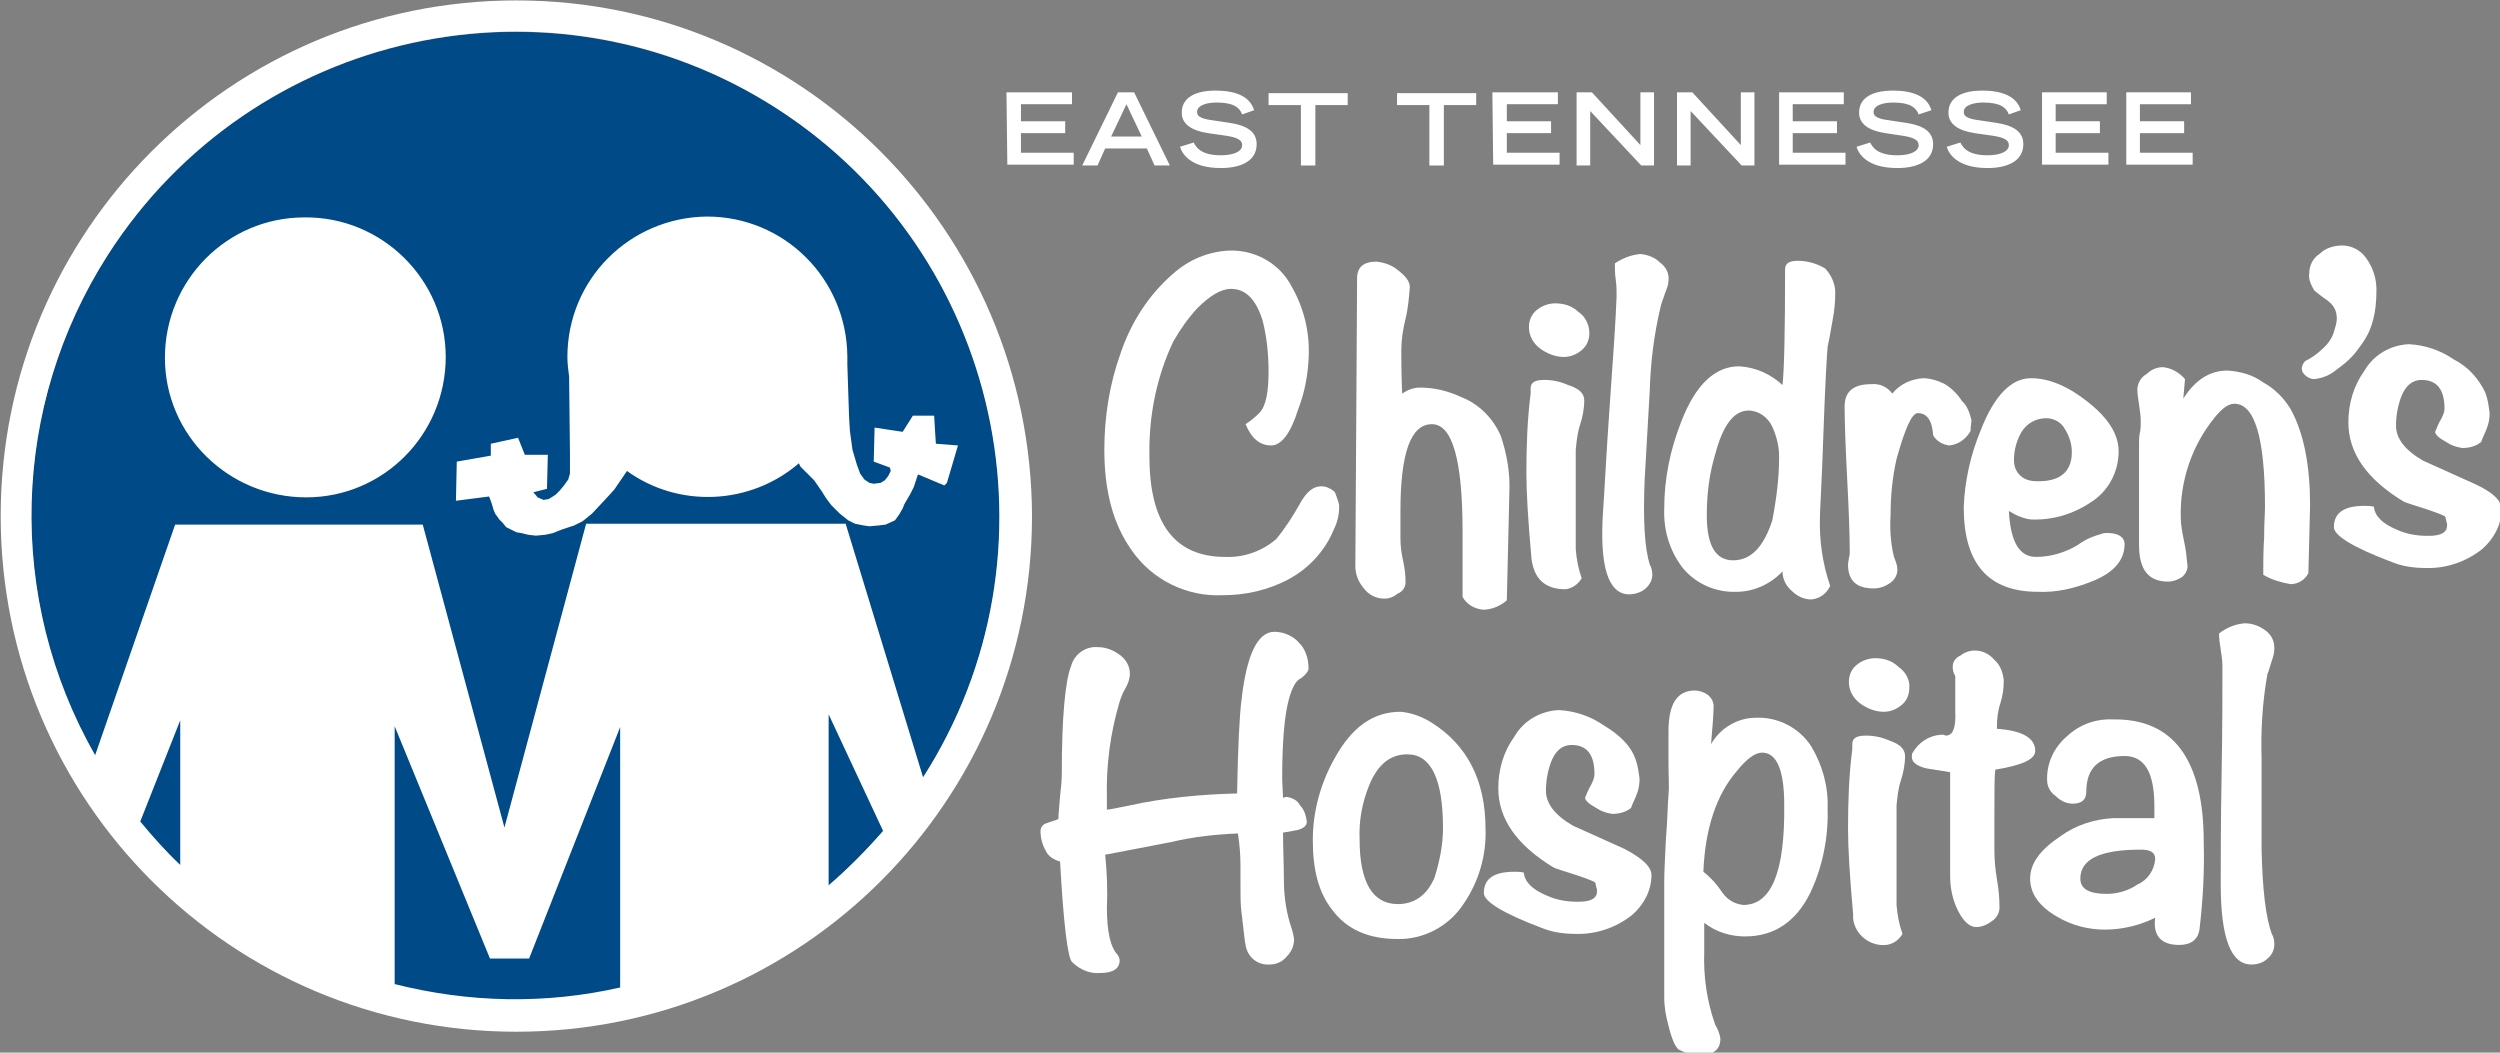
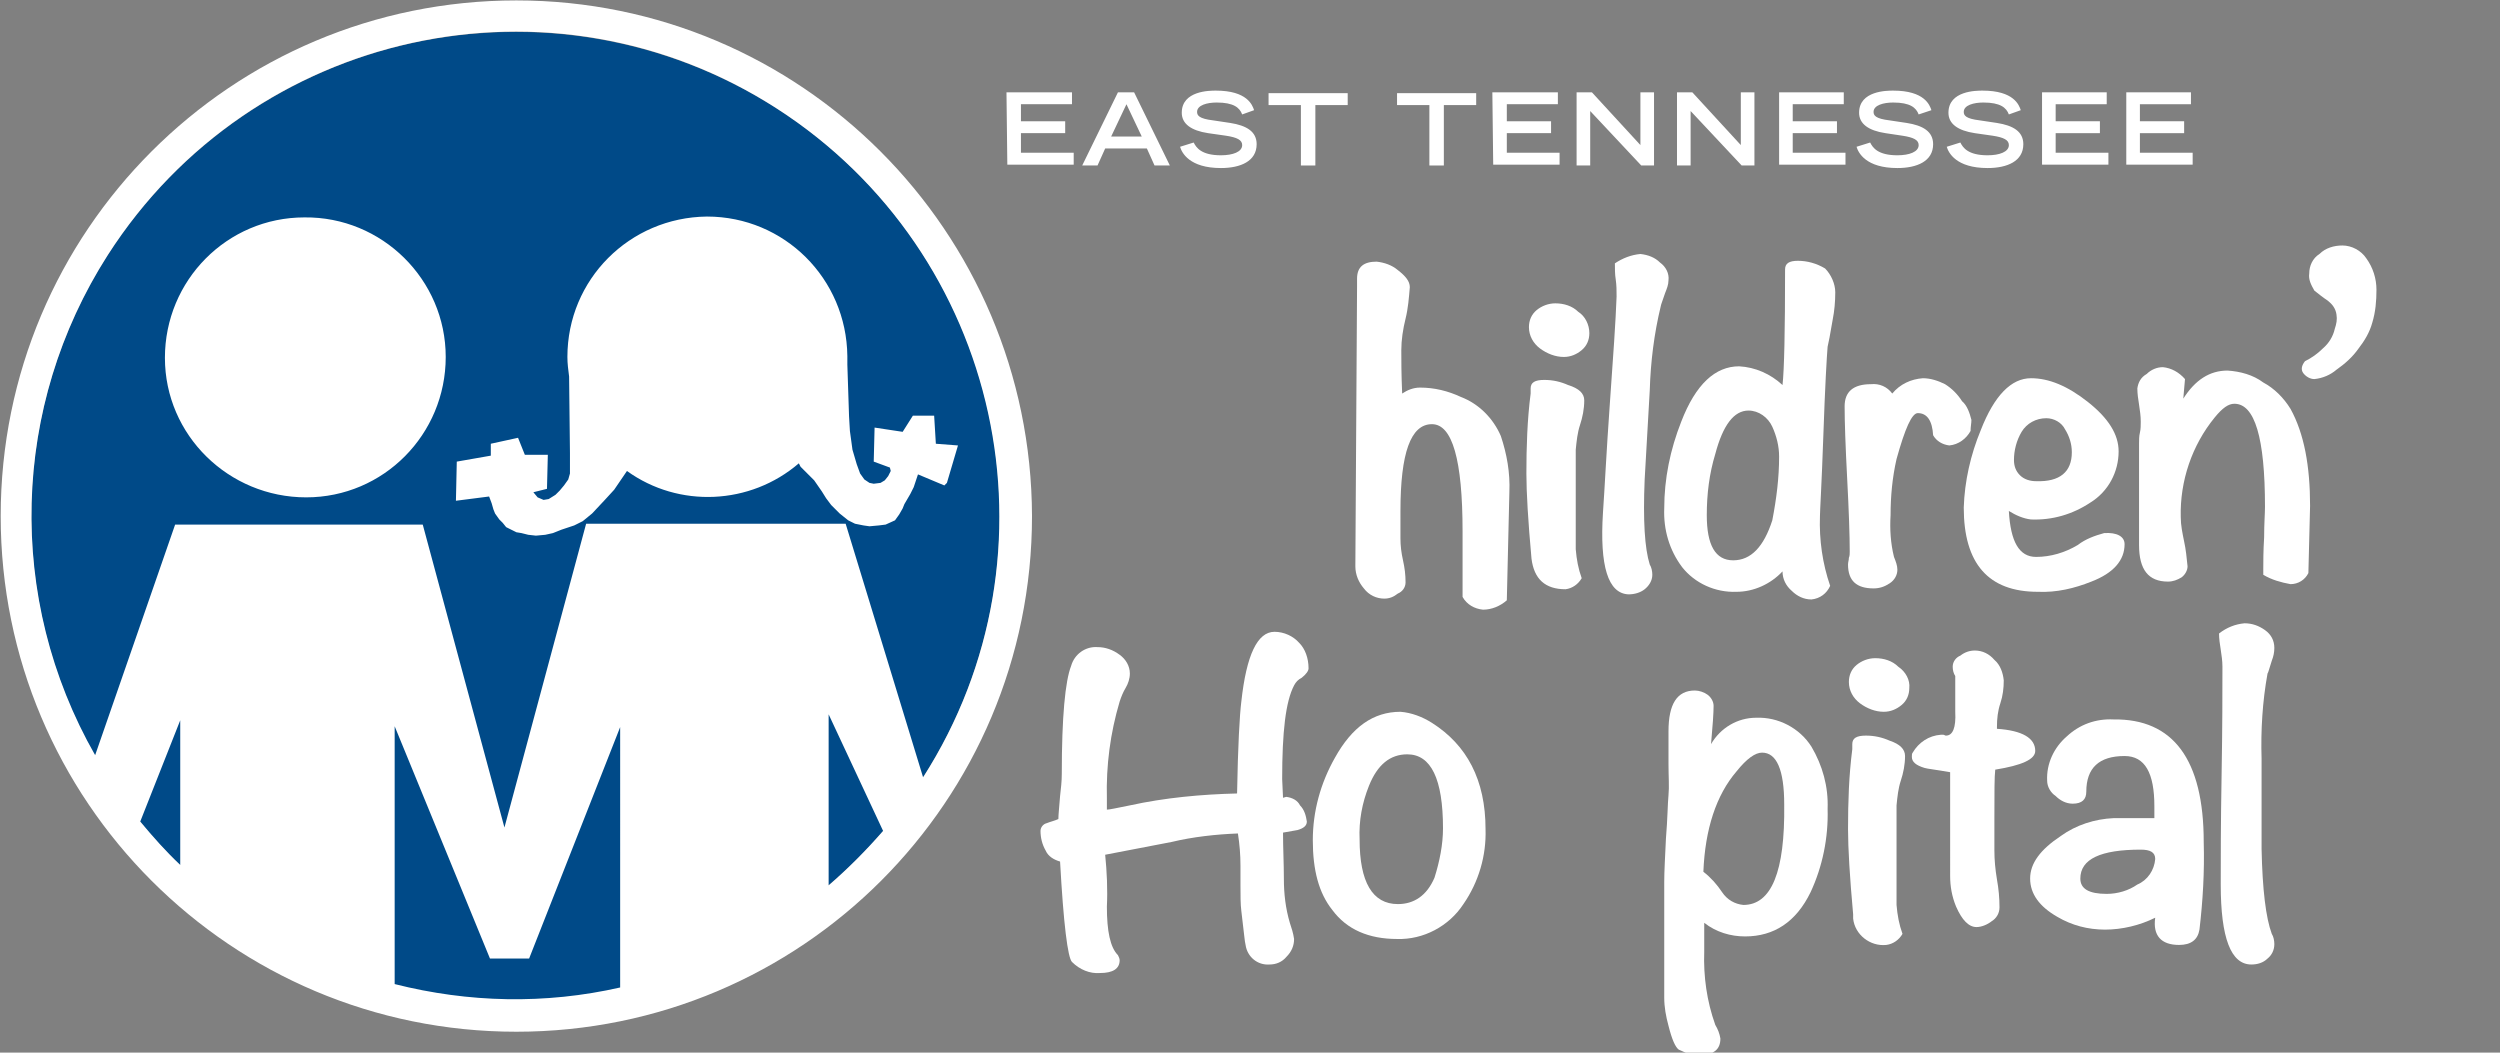
<svg xmlns="http://www.w3.org/2000/svg" version="1.1" id="Layer_1" x="0px" y="0px" viewBox="0 0 293.8 123.7" style="enable-background:new 0 0 293.8 123.7;" xml:space="preserve">
  <rect x="0" y="0" width="293.8" height="123.7" fill="#808080" stroke="none" />
  <style type="text/css">
	.st0{fill:#004A88;}
	.st1{fill:#FFFFFF;}
</style>
  <g id="Group_2169_1_" transform="translate(23.681 12.249)">
    <ellipse id="Ellipse_1_4_" class="st0" cx="36.9" cy="48.4" rx="56.9" ry="56.9" />
    <path id="Path_749_1_" class="st1" d="M130.1,66.3c0,0.3-0.3,0.7-0.8,1.1c-0.4,0.2-0.7,0.5-0.9,0.9c-1,1.9-1.4,5.5-1.4,11l0.1,2.2   c0.1,0,0.3-0.1,0.4-0.1c0.7,0.1,1.3,0.4,1.6,1c0.5,0.5,0.7,1.2,0.8,1.9c0,0.5-0.4,0.8-1.1,1c-0.6,0.1-1.1,0.2-1.7,0.3   c0,1.8,0.1,3.6,0.1,5.4c0,1.8,0.2,3.5,0.7,5.2c0.2,0.6,0.4,1.2,0.5,1.9c0,0.8-0.3,1.5-0.9,2.1c-0.5,0.6-1.2,0.9-2,0.9   c-1.4,0.1-2.6-0.9-2.8-2.3c-0.1-0.3-0.2-1.6-0.5-4c-0.1-0.8-0.1-1.8-0.1-3v-2.3c0-1.3-0.1-2.5-0.3-3.8c-2.6,0.1-5.3,0.4-7.8,1   c-2.6,0.5-5.2,1-7.8,1.5c0.2,2,0.3,4.1,0.2,6.1c0,2.9,0.4,4.8,1.3,5.7c0.1,0.2,0.2,0.4,0.2,0.6c0,1-0.8,1.5-2.3,1.5   c-1.2,0.1-2.4-0.4-3.3-1.3c-0.5-0.5-1-4.5-1.4-11.8c-0.7-0.2-1.4-0.6-1.7-1.3c-0.4-0.7-0.6-1.5-0.6-2.3c0-0.4,0.3-0.8,0.7-0.9   c0.5-0.2,1-0.3,1.4-0.5c0-0.5,0.1-1.4,0.2-2.7c0.1-0.9,0.2-1.7,0.2-2.6c0-6.7,0.4-10.9,1.1-12.7c0.4-1.4,1.7-2.3,3.1-2.2   c0.9,0,1.8,0.3,2.6,0.9c0.7,0.5,1.2,1.3,1.2,2.2c0,0.6-0.2,1.2-0.5,1.7c-0.3,0.5-0.5,1-0.7,1.6c-1.1,3.7-1.6,7.5-1.5,11.4v1.3   c0.3,0,1.2-0.2,2.7-0.5c4.1-0.9,8.4-1.3,12.6-1.4c0.1-5.6,0.3-9.2,0.5-10.8c0.6-5.5,1.9-8.2,3.9-8.2c1.1,0,2.2,0.5,2.9,1.3   C129.7,64,130.1,65.1,130.1,66.3" />
    <path id="Path_750_1_" class="st1" d="M150.9,85.2c0.1,3.1-0.8,6.2-2.6,8.8c-1.7,2.6-4.7,4.2-7.8,4.1c-3.3,0-5.9-1.1-7.6-3.4   c-1.6-2-2.3-4.7-2.3-8.2c0-3.4,0.9-6.7,2.6-9.7c2-3.6,4.5-5.4,7.7-5.4c1.3,0.1,2.6,0.6,3.7,1.3C148.7,75.3,150.9,79.4,150.9,85.2    M145.9,85.1c0-5.8-1.4-8.7-4.2-8.7c-2,0-3.5,1.2-4.5,3.7c-0.8,2-1.2,4.1-1.1,6.3c0,5,1.5,7.6,4.5,7.6c1.9,0,3.4-1,4.3-3.1   C145.5,89,145.9,87,145.9,85.1" />
-     <path id="Path_751_1_" class="st1" d="M170.4,90.6c0,1.8-0.9,3.5-2.3,4.7c-1.9,1.5-4.3,2.3-6.7,2.2c-1.3,0-2.7-0.2-3.9-0.7   c-4.5-1.7-6.8-3.1-6.8-4.1c0-1.7,1.2-2.5,3.6-2.5c0.4,0,0.7,0,1.1,0.1c0.1,1.1,1,2,2.7,2.7c1.3,0.6,2.8,0.8,4.3,0.7   c1.1-0.1,1.6-0.5,1.6-1.2c0-0.2,0-0.3-0.1-0.5c0-0.2-0.1-0.4-0.1-0.5c0-0.1-0.7-0.4-2.2-0.9c-1.6-0.5-2.5-0.8-2.7-0.9   c-4.3-2.6-6.5-5.7-6.5-9.3c0-2.2,0.6-4.3,1.9-6.1c1.1-1.9,3.1-3,5.2-3.1c1.9,0.1,3.7,0.7,5.3,1.8c2,1.2,3.2,2.5,3.7,3.9   c0.3,0.8,0.4,1.6,0.5,2.4c0,0.6-0.1,1.2-0.3,1.7c-0.2,0.6-0.5,1.1-0.7,1.7c-0.6,0.5-1.4,0.7-2.2,0.7c-0.7-0.1-1.3-0.3-1.9-0.7   c-0.9-0.5-1.3-0.9-1.3-1.2c0.2-0.5,0.4-1,0.7-1.5c0.2-0.4,0.4-0.8,0.4-1.3c0-2.3-0.9-3.4-2.7-3.4c-1.1,0-1.9,0.7-2.4,2   c-0.4,1.1-0.6,2.2-0.6,3.4c0,1.5,1.1,2.9,3.2,4.1c2,0.9,4,1.8,6,2.7C169.3,88.6,170.4,89.6,170.4,90.6" />
    <path id="Path_752_1_" class="st1" d="M191.1,82.8c0.1,3.4-0.6,6.8-2,9.8c-1.7,3.5-4.3,5.2-7.7,5.2c-1.7,0-3.4-0.5-4.8-1.6v3.4   c-0.1,2.9,0.3,5.8,1.3,8.6c0.3,0.5,0.5,1,0.6,1.6c0,1.3-0.8,1.9-2.3,1.9c-0.9,0.1-1.8-0.2-2.6-0.6c-0.4-0.3-0.8-1.2-1.2-2.8   c-0.3-1.1-0.5-2.2-0.5-3.3V91.4c0-1.2,0.1-3,0.2-5.1c0.2-2.4,0.2-4.1,0.3-5.1s0-2.2,0-3.7v-3.8c0-3.2,1-4.8,3.1-4.8   c0.5,0,1.1,0.2,1.5,0.5c0.4,0.3,0.7,0.8,0.7,1.3c0,0.8-0.1,2.3-0.3,4.5c1.1-1.9,3.1-3.1,5.3-3.1c2.6-0.1,5.1,1.2,6.5,3.4   C190.5,77.7,191.2,80.2,191.1,82.8 M186,82.3c0-4.1-0.9-6.1-2.6-6.1c-0.8,0-1.8,0.7-3,2.2c-2.4,2.8-3.7,6.8-3.9,11.8   c0.9,0.7,1.6,1.5,2.2,2.4c0.6,0.9,1.5,1.4,2.5,1.5C184.5,94.1,186.1,90.2,186,82.3" />
    <path id="Path_753_1_" class="st1" d="M200.2,76.6c0,1-0.2,2-0.5,2.9c-0.3,0.9-0.4,1.9-0.5,2.9v11.7c0.1,1.2,0.3,2.3,0.7,3.4   c-0.4,0.7-1.1,1.2-1.9,1.3c-1.9,0.2-3.7-1.2-3.9-3.1c0-0.2,0-0.3,0-0.5c-0.4-4.4-0.6-7.8-0.6-10c0-3.2,0.1-6.3,0.5-9.4v-0.6   c0-0.7,0.5-1,1.6-1c1,0,1.9,0.2,2.8,0.6C199.6,75.2,200.2,75.8,200.2,76.6 M200.7,68.6c0,0.8-0.3,1.5-0.9,2   c-0.6,0.5-1.3,0.8-2.1,0.8c-1,0-2-0.4-2.8-1c-0.8-0.6-1.3-1.5-1.3-2.5c0-0.8,0.3-1.5,0.9-2c0.6-0.5,1.4-0.8,2.2-0.8   c1,0,2,0.3,2.7,1C200.3,66.7,200.8,67.7,200.7,68.6" />
    <path id="Path_754_1_" class="st1" d="M215.5,76c0,1-1.6,1.7-4.7,2.2c-0.1,0.8-0.1,2.7-0.1,5.7v3.8c0,1.1,0.1,2.2,0.3,3.4   c0.2,1.1,0.3,2.2,0.3,3.3c0,0.7-0.4,1.3-0.9,1.6c-0.5,0.4-1.2,0.7-1.8,0.7c-0.9,0-1.7-0.8-2.4-2.4c-0.5-1.2-0.7-2.4-0.7-3.6V78.5   c-1.7-0.3-2.7-0.4-3-0.5c-1-0.3-1.5-0.7-1.5-1.3c0-0.2,0-0.4,0.1-0.5c0.7-1.2,1.9-2,3.3-2.1h0.3c0.1,0,0.2,0.1,0.3,0.1   c0.8,0,1.2-0.9,1.1-2.8v-4.2c-0.2-0.3-0.3-0.7-0.3-1.1c0-0.6,0.4-1.1,0.9-1.3c0.5-0.4,1.1-0.6,1.7-0.6c0.9,0,1.7,0.4,2.3,1.1   c0.7,0.6,1,1.5,1.1,2.4c0,0.9-0.1,1.8-0.4,2.7c-0.3,0.9-0.4,1.8-0.4,2.8v0.2C214,73.6,215.5,74.5,215.5,76" />
    <path id="Path_755_1_" class="st1" d="M235.3,86.7c0.1,3.5-0.1,6.9-0.5,10.3c-0.2,1.2-1,1.8-2.4,1.8c-2.1,0-3.1-1.1-2.8-3.2   c-1.8,0.9-3.9,1.4-5.9,1.4c-2,0-3.9-0.5-5.6-1.5c-2.1-1.2-3.2-2.7-3.2-4.5c0-1.8,1.2-3.4,3.6-5c1.8-1.3,4-2,6.2-2.1h4.8v-1.4   c0-3.9-1.1-5.9-3.5-5.9c-3,0-4.5,1.4-4.5,4.2c0,0.9-0.5,1.4-1.6,1.4c-0.8,0-1.5-0.4-2-0.9c-0.6-0.4-1-1.1-1-1.8   c-0.1-2,0.8-3.9,2.3-5.2c1.5-1.4,3.4-2.1,5.5-2C231.7,72.2,235.3,77,235.3,86.7 M229.6,88.7c0-0.8-0.6-1.1-1.7-1.1   c-4.7,0-7.1,1.1-7.1,3.4c0,1.2,1,1.8,3.1,1.8c1.3,0,2.6-0.4,3.6-1.1C228.7,91.2,229.5,90,229.6,88.7" />
    <path id="Path_756_1_" class="st1" d="M243.6,98.7c0,0.7-0.3,1.3-0.8,1.7c-0.5,0.5-1.2,0.7-1.9,0.7c-2.4,0-3.6-3.1-3.6-9.4   c0-2.8,0-7.1,0.1-12.8c0.1-5.7,0.1-9.9,0.1-12.8c0-0.7-0.1-1.3-0.2-2c-0.1-0.6-0.2-1.3-0.2-1.9c0.9-0.7,1.9-1.1,3-1.2   c0.9,0,1.7,0.3,2.4,0.8c0.7,0.5,1.1,1.2,1.1,2.1c0,0.5-0.1,1-0.3,1.5c-0.3,0.9-0.4,1.4-0.5,1.5c-0.6,3.3-0.8,6.7-0.7,10v10.6   c0.1,4.8,0.5,8.1,1.2,10C243.5,97.8,243.6,98.3,243.6,98.7" />
    <path id="Path_757_1_" class="st1" d="M94.6-1.4h7.7v1.4h-6v2h5.2v1.4h-5.2v2.3h6.2v1.4h-7.8L94.6-1.4z" />
    <path id="Path_758_1_" class="st1" d="M107.7-1.4h1.9l4.2,8.6H112l-0.9-2h-4.9l-0.9,2h-1.8L107.7-1.4z M110.5,3.8L108.7,0l-1.8,3.8   H110.5z" />
    <path id="Path_759_1_" class="st1" d="M122.3,1.2c-0.3-0.8-1-1.4-3-1.4c-1.1,0-2.3,0.3-2.3,1.1c0,0.4,0.2,0.8,1.9,1l2,0.3   c1.9,0.3,3.1,1,3.1,2.5c0,2-1.9,2.8-4.2,2.8c-3.7,0-4.6-1.8-4.8-2.5l1.6-0.5c0.3,0.6,0.9,1.5,3.2,1.5c1.4,0,2.5-0.4,2.5-1.2   c0-0.6-0.6-0.9-1.9-1.1l-2.1-0.3c-2-0.3-3.1-1.1-3.1-2.4c0-2.6,3.3-2.6,4-2.6c3.7,0,4.3,1.7,4.5,2.3L122.3,1.2z" />
    <path id="Path_760_1_" class="st1" d="M129.2,0.1h-3.8v-1.4h9.3v1.4h-3.8v7.1h-1.7L129.2,0.1z" />
    <path id="Path_761_1_" class="st1" d="M144.3,0.1h-3.8v-1.4h9.3v1.4h-3.8v7.1h-1.7V0.1z" />
    <path id="Path_762_1_" class="st1" d="M151.7-1.4h7.7v1.4h-6v2h5.2v1.4h-5.2v2.3h6.2v1.4h-7.8L151.7-1.4z" />
    <path id="Path_763_1_" class="st1" d="M161.6-1.4h1.8l5.7,6.2v-6.2h1.6v8.6h-1.5l-6-6.4v6.4h-1.6L161.6-1.4z" />
    <path id="Path_764_1_" class="st1" d="M173.4-1.4h1.8l5.7,6.2v-6.2h1.6v8.6H181l-6-6.4v6.4h-1.6L173.4-1.4z" />
    <path id="Path_765_1_" class="st1" d="M185.3-1.4h7.7v1.4h-6v2h5.2v1.4H187v2.3h6.2v1.4h-7.8V-1.4z" />
    <path id="Path_766_1_" class="st1" d="M201.8,1.2c-0.3-0.8-1-1.4-3-1.4c-1.1,0-2.3,0.3-2.3,1.1c0,0.4,0.2,0.8,1.9,1l2,0.3   c1.9,0.3,3.1,1,3.1,2.5c0,2-1.9,2.8-4.2,2.8c-3.7,0-4.6-1.8-4.8-2.5l1.6-0.5c0.3,0.6,0.9,1.5,3.2,1.5c1.4,0,2.5-0.4,2.5-1.2   c0-0.6-0.6-0.9-1.9-1.1l-2-0.3c-2-0.3-3.1-1.1-3.1-2.4c0-2.6,3.3-2.6,4-2.6c3.7,0,4.3,1.7,4.5,2.3L201.8,1.2z" />
    <path id="Path_767_1_" class="st1" d="M212.4,1.2c-0.3-0.8-1-1.4-3-1.4c-1.1,0-2.3,0.3-2.3,1.1c0,0.4,0.2,0.8,1.9,1l2,0.3   c1.9,0.3,3.1,1,3.1,2.5c0,2-1.9,2.8-4.2,2.8c-3.7,0-4.6-1.8-4.8-2.5l1.6-0.5c0.3,0.6,0.9,1.5,3.2,1.5c1.4,0,2.5-0.4,2.5-1.2   c0-0.6-0.6-0.9-1.9-1.1l-2.1-0.3c-2-0.3-3.1-1.1-3.1-2.4c0-2.6,3.3-2.6,4-2.6c3.7,0,4.3,1.7,4.5,2.3L212.4,1.2z" />
    <path id="Path_768_1_" class="st1" d="M216.2-1.4h7.7v1.4h-6v2h5.2v1.4h-5.2v2.3h6.2v1.4h-7.8V-1.4z" />
    <path id="Path_769_1_" class="st1" d="M226.1-1.4h7.7v1.4h-6v2h5.2v1.4h-5.2v2.3h6.2v1.4h-7.8V-1.4z" />
-     <path id="Path_770_1_" class="st1" d="M133.7,47.3c0,0.9-0.2,1.8-0.6,2.6c-1,2.5-2.9,4.6-5.3,5.9c-2.4,1.3-5.1,1.9-7.8,1.9   c-4.2,0.2-8.3-1.8-10.7-5.3c-2.2-3.1-3.2-7-3.2-11.8c0-3.8,0.6-7.7,1.9-11.3c1.2-3.6,3.3-6.9,6.2-9.4c1.8-1.6,4.1-2.6,6.6-2.7   c3-0.1,5.9,1.5,7.3,4.2c1.5,2.6,2.2,5.6,2,8.6c-0.1,2-0.5,4-1.2,5.8c-0.9,2.9-2,4.3-3.2,4.3c-1.3,0-2.3-0.8-3-2.5   c0.6-0.4,1.1-0.8,1.6-1.3c0.8-0.8,1.1-2.5,1.1-4.9c0-2-0.2-4-0.7-6c-0.8-2.5-2-3.7-3.7-3.7c-1.2,0-2.5,0.8-4,2.3   c-1.1,1.2-2,2.5-2.8,3.9c-2,4.2-2.9,8.9-2.8,13.5c0,7.9,3,11.8,8.9,11.8c2.2,0.1,4.4-0.7,6-2.1c1-1.2,1.9-2.6,2.7-4   c0.8-1.5,1.6-2.2,2.6-2.2c0.6,0,1.2,0.3,1.6,0.7C133.4,46.2,133.7,46.8,133.7,47.3" />
    <path id="Path_771_1_" class="st1" d="M153.4,58.3c-0.8,0.7-1.8,1.1-2.8,1.1c-1-0.1-1.9-0.6-2.4-1.5v-7.7c0-8.4-1.2-12.6-3.6-12.6   c-2.5,0-3.7,3.4-3.7,10.2V51c0,0.9,0.1,1.7,0.3,2.6c0.2,0.9,0.3,1.7,0.3,2.6c0,0.6-0.4,1.1-0.9,1.3c-0.5,0.4-1,0.6-1.6,0.6   c-0.9,0-1.8-0.4-2.4-1.2c-0.6-0.7-1-1.6-1-2.6l0.2-32.9v-0.9c0-1.4,0.8-2,2.3-2c0.9,0.1,1.8,0.4,2.5,1c0.9,0.7,1.4,1.3,1.4,2   c-0.1,1.2-0.2,2.5-0.5,3.7c-0.3,1.2-0.5,2.5-0.5,3.7c0,1.1,0,2.8,0.1,5.1c0.6-0.4,1.3-0.7,2.1-0.7c1.7,0,3.3,0.4,4.8,1.1   c2.1,0.8,3.8,2.5,4.7,4.6c0.7,2.1,1.1,4.3,1,6.6L153.4,58.3z" />
    <path id="Path_772_1_" class="st1" d="M162.5,34.8c0,1-0.2,2-0.5,2.9c-0.3,0.9-0.4,1.9-0.5,2.9v11.7c0.1,1.2,0.3,2.3,0.7,3.4   c-0.4,0.7-1.1,1.2-1.9,1.3c-2.4,0-3.7-1.2-4-3.6c-0.4-4.4-0.6-7.8-0.6-10c0-3.1,0.1-6.3,0.5-9.4v-0.6c0-0.7,0.5-1,1.6-1   c1,0,1.9,0.2,2.8,0.6C161.9,33.4,162.5,34,162.5,34.8 M163.1,26.9c0,0.8-0.3,1.5-0.9,2c-0.6,0.5-1.3,0.8-2.1,0.8c-1,0-2-0.4-2.8-1   c-0.8-0.6-1.3-1.5-1.3-2.5c0-0.8,0.3-1.5,0.9-2c0.6-0.5,1.4-0.8,2.2-0.8c1,0,2,0.3,2.7,1C162.6,24.9,163.1,25.9,163.1,26.9" />
    <path id="Path_773_1_" class="st1" d="M170.5,55.3c0,0.7-0.4,1.3-0.9,1.7c-0.5,0.4-1.2,0.6-1.9,0.6c-2.4-0.1-3.4-3.3-3-9.6   c0.2-2.8,0.4-7.1,0.8-12.7s0.7-9.9,0.8-12.7c0-0.7,0-1.3-0.1-2c-0.1-0.6-0.1-1.3-0.1-1.9c0.9-0.6,1.9-1,3-1.1   c0.9,0.1,1.7,0.4,2.3,1c0.7,0.5,1.1,1.3,1,2.1c0,0.5-0.2,1-0.4,1.5c-0.3,0.9-0.5,1.4-0.5,1.5c-0.8,3.3-1.2,6.6-1.3,9.9   c-0.4,6.8-0.6,10.4-0.6,10.5c-0.2,4.8,0,8.1,0.6,10C170.4,54.4,170.5,54.9,170.5,55.3" />
    <path id="Path_774_1_" class="st1" d="M192,22.1c0,1.1-0.1,2.2-0.3,3.2c-0.3,1.8-0.5,2.8-0.6,3.2c-0.1,1.2-0.3,4.6-0.5,10.4   s-0.4,8.9-0.4,9.5c-0.1,2.8,0.3,5.6,1.2,8.2c-0.4,0.9-1.2,1.5-2.2,1.6c-0.9,0-1.7-0.4-2.3-1c-0.7-0.6-1.1-1.4-1.1-2.3   c-1.4,1.5-3.4,2.4-5.4,2.4c-2.5,0.1-4.9-1-6.4-2.9c-1.5-2-2.2-4.4-2.1-6.9c0-3.5,0.7-6.9,2-10.2c1.7-4.4,4-6.5,6.8-6.5   c1.9,0.1,3.7,0.9,5.1,2.2c0.2-1.8,0.3-6.3,0.3-13.6c0-0.7,0.5-1,1.5-1c1.1,0,2.2,0.3,3.2,0.9C191.5,20,192,21.1,192,22.1    M185.4,41.4c0-1.2-0.3-2.4-0.8-3.5c-0.5-1.1-1.6-1.9-2.8-1.9c-1.7,0-3,1.7-3.9,5.1c-0.7,2.3-1,4.7-1,7.2c0,3.5,1,5.3,3.1,5.3   c2.1,0,3.6-1.6,4.6-4.7C185.1,46.3,185.4,43.9,185.4,41.4" />
    <path id="Path_775_1_" class="st1" d="M208,37.1c0,0.4-0.1,0.8-0.1,1.3c-0.5,0.9-1.4,1.6-2.5,1.7c-0.8-0.1-1.5-0.5-1.9-1.2   c-0.1-1.7-0.7-2.6-1.8-2.6c-0.7,0-1.5,1.8-2.5,5.4c-0.5,2.2-0.7,4.4-0.7,6.6c-0.1,1.6,0,3.3,0.4,4.9c0.2,0.5,0.4,1,0.4,1.5   c0,0.6-0.3,1.2-0.9,1.6c-0.6,0.4-1.2,0.6-1.9,0.6c-2,0-3-0.9-3-2.8c0-0.3,0.1-0.5,0.1-0.8c0.1-0.2,0.1-0.5,0.1-0.7   c0-1.9-0.1-4.8-0.3-8.6s-0.3-6.7-0.3-8.5c0-1.7,1-2.6,3.1-2.6c1-0.1,1.9,0.3,2.5,1.1c0.9-1.1,2.2-1.7,3.6-1.8   c0.9,0,1.8,0.3,2.6,0.7c0.8,0.5,1.5,1.2,2,2C207.5,35.4,207.8,36.3,208,37.1" />
    <path id="Path_776_1_" class="st1" d="M226,51.7c0,1.9-1.3,3.4-3.9,4.4c-2,0.8-4.1,1.3-6.3,1.2c-5.8,0-8.7-3.3-8.7-9.9   c0.1-3.1,0.8-6.2,2-9.1c1.6-4.1,3.6-6.1,5.9-6.1c2.1,0,4.3,0.9,6.7,2.8s3.6,3.8,3.6,5.8c0,2.4-1.2,4.7-3.3,6c-2.1,1.4-4.5,2.1-7,2   c-0.9-0.1-1.8-0.5-2.6-1c0.2,3.6,1.2,5.4,3.2,5.4c1.7,0,3.4-0.5,4.9-1.4c0.9-0.7,2-1.1,3.1-1.4C225.1,50.3,226,50.8,226,51.7    M219.8,40.9c0-1-0.3-1.9-0.8-2.7c-0.4-0.8-1.3-1.3-2.2-1.3c-1.2,0-2.3,0.6-2.9,1.6c-0.6,1-0.9,2.2-0.9,3.3c0,0.7,0.2,1.3,0.7,1.8   c0.5,0.5,1.2,0.7,1.9,0.7C218.4,44.4,219.8,43.2,219.8,40.9" />
    <path id="Path_777_1_" class="st1" d="M247.6,55.1c-0.4,0.8-1.2,1.3-2.1,1.3c-1.1-0.2-2.2-0.5-3.2-1.1v-0.7c0-0.8,0-2.1,0.1-3.7   c0-1.6,0.1-2.8,0.1-3.6c0-8.1-1.2-12.1-3.6-12.1c-0.7,0-1.4,0.5-2.3,1.6c-2.7,3.3-4.1,7.5-4,11.7c0,1,0.2,1.9,0.4,2.9   c0.2,0.9,0.3,1.9,0.4,2.9c0,0.5-0.3,1-0.7,1.3c-0.5,0.3-1,0.5-1.6,0.5c-2.3,0-3.4-1.4-3.4-4.3V39.9c0-0.4,0-0.9,0.1-1.3   c0.1-0.4,0.1-0.9,0.1-1.3c0-0.7-0.1-1.3-0.2-2c-0.1-0.6-0.2-1.3-0.2-1.9c0.1-0.7,0.4-1.3,1.1-1.7c0.5-0.5,1.2-0.8,1.9-0.8   c1,0.1,1.9,0.6,2.6,1.4l-0.2,2.3c1.4-2.2,3.1-3.3,5.2-3.3c1.5,0.1,3,0.5,4.2,1.4c1.3,0.7,2.4,1.8,3.2,3.1c1.6,2.9,2.3,6.7,2.3,11.4   L247.6,55.1z" />
    <path id="Path_778_1_" class="st1" d="M247.7,19.9c0-0.9,0.4-1.8,1.2-2.3c0.7-0.7,1.7-1,2.7-1c1.1,0,2.2,0.6,2.8,1.5   c0.8,1.1,1.2,2.4,1.2,3.7c0,1.3-0.1,2.6-0.5,3.9c-0.3,1.1-0.9,2.1-1.6,3c-0.7,1-1.6,1.8-2.6,2.5c-0.7,0.6-1.6,1-2.6,1.1   c-0.5,0-1-0.3-1.3-0.7c-0.3-0.4-0.2-0.9,0.2-1.4c0.8-0.4,1.5-0.9,2.1-1.5c0.7-0.6,1.2-1.4,1.4-2.3c0.2-0.6,0.3-1.1,0.2-1.7   c-0.1-0.7-0.5-1.2-1-1.6c-0.6-0.4-1.1-0.8-1.6-1.2C247.9,21.2,247.6,20.6,247.7,19.9" />
-     <path id="Path_779_1_" class="st1" d="M270.3,47.6c0,1.8-0.9,3.5-2.3,4.7c-1.9,1.5-4.3,2.3-6.7,2.2c-1.3,0-2.7-0.2-3.9-0.7   c-4.5-1.7-6.8-3.1-6.8-4.1c0-1.7,1.2-2.5,3.6-2.5c0.4,0,0.7,0,1.1,0.1c0.1,1.1,1,2,2.7,2.7c1.3,0.6,2.8,0.8,4.3,0.7   c1.1-0.1,1.6-0.5,1.6-1.2c0-0.2,0-0.3-0.1-0.5c0-0.2-0.1-0.4-0.1-0.5c0-0.1-0.7-0.4-2.2-0.9c-1.6-0.5-2.5-0.8-2.7-0.9   c-4.3-2.6-6.5-5.7-6.5-9.3c0-2.2,0.6-4.3,1.9-6.1c1.1-1.9,3.1-3,5.2-3.1c1.9,0.1,3.7,0.7,5.3,1.8c1.6,0.8,2.9,2.2,3.7,3.9   c0.3,0.8,0.4,1.6,0.5,2.4c0,0.6-0.1,1.2-0.3,1.7c-0.2,0.6-0.5,1.1-0.7,1.7c-0.6,0.5-1.4,0.7-2.2,0.7c-0.7-0.1-1.3-0.3-1.9-0.7   c-0.9-0.5-1.3-0.9-1.3-1.2c0.2-0.5,0.4-1,0.7-1.5c0.2-0.4,0.4-0.8,0.4-1.2c0-2.3-0.9-3.4-2.7-3.4c-1.1,0-1.9,0.7-2.4,2   c-0.4,1.1-0.6,2.2-0.6,3.4c0,1.5,1.1,2.9,3.2,4.1c2,0.9,4,1.8,6,2.7C269.3,45.6,270.3,46.6,270.3,47.6" />
    <path id="Path_780_4_" class="st1" d="M88.9,40.1l-1.3,4.4l-0.3,0.3l-3.1-1.3L83.7,45l-0.4,0.8L82.6,47l-0.2,0.5l-0.4,0.7l-0.5,0.7   l-1.1,0.5l-0.8,0.1l-1.1,0.1l-0.7-0.1l-1-0.2L76,48.9l-0.5-0.4l-0.5-0.4l-0.5-0.5l-0.5-0.5l-0.6-0.8l-0.5-0.8l-0.9-1.3L70.8,43   l-0.4-0.4l-0.2-0.4c-5.7,4.9-14.1,5.3-20.2,0.9l-1.5,2.2l-1.1,1.2l-1.5,1.6L44.8,49l-1,0.5l-1.5,0.5l-1,0.4l-0.9,0.2l-1.1,0.1   l-0.9-0.1l-0.8-0.2L37,50.3L36.4,50l-0.6-0.3l-0.4-0.5L35,48.8l-0.5-0.7l-0.2-0.5l-0.2-0.7l-0.3-0.8l-3.9,0.5l0.1-4.6l4-0.7v-1.4   l3.2-0.7l0.8,2h2.7l-0.1,4L39,45.6l0.5,0.6l0.7,0.3l0.6-0.1l0.8-0.5l0.5-0.5l0.5-0.6l0.5-0.7l0.2-0.7V41l-0.1-9   c-0.1-0.8-0.2-1.5-0.2-2.3c0-9.1,7.3-16.4,16.4-16.5c9.1,0,16.4,7.3,16.5,16.4c0,0,0,0,0,0c0,0.3,0,0.7,0,1l0.2,6.1l0.1,1.7   l0.3,2.2l0.5,1.7l0.4,1.1l0.5,0.7l0.6,0.4l0.5,0.1l0.8-0.1l0.5-0.3l0.4-0.5l0.3-0.6l-0.1-0.4L79,42l0.1-4l3.3,0.5l1.2-1.9h2.5   l0.2,3.3L88.9,40.1z M97.6,48.4c0,33.5-27.1,60.6-60.6,60.6s-60.6-27.1-60.6-60.6c0-33.5,27.1-60.6,60.6-60.6   C70.4-12.2,97.5,14.9,97.6,48.4 M-2.5,72.4l-4.7,11.9c1.5,1.8,3,3.5,4.7,5.1V72.4z M49.2,73.2l-10.7,27.2h-4.6L22.7,73.1v30.3   c8.7,2.2,17.7,2.4,26.5,0.4L49.2,73.2z M80.1,85.4l-6.4-13.7v20.1C75.9,89.9,78.1,87.7,80.1,85.4 M84.8,79.1   c16.9-26.4,9.2-61.6-17.2-78.6S6-8.8-11,17.7c-11.4,17.8-12,40.4-1.5,58.8l9.4-27.1H26L35.6,85l9.6-35.7h30.5L84.8,79.1z    M12.1,13.3C3,13.3-4.3,20.7-4.3,29.8s7.5,16.4,16.6,16.4c9.1,0,16.4-7.4,16.4-16.5C28.7,20.6,21.2,13.2,12.1,13.3" />
  </g>
</svg>